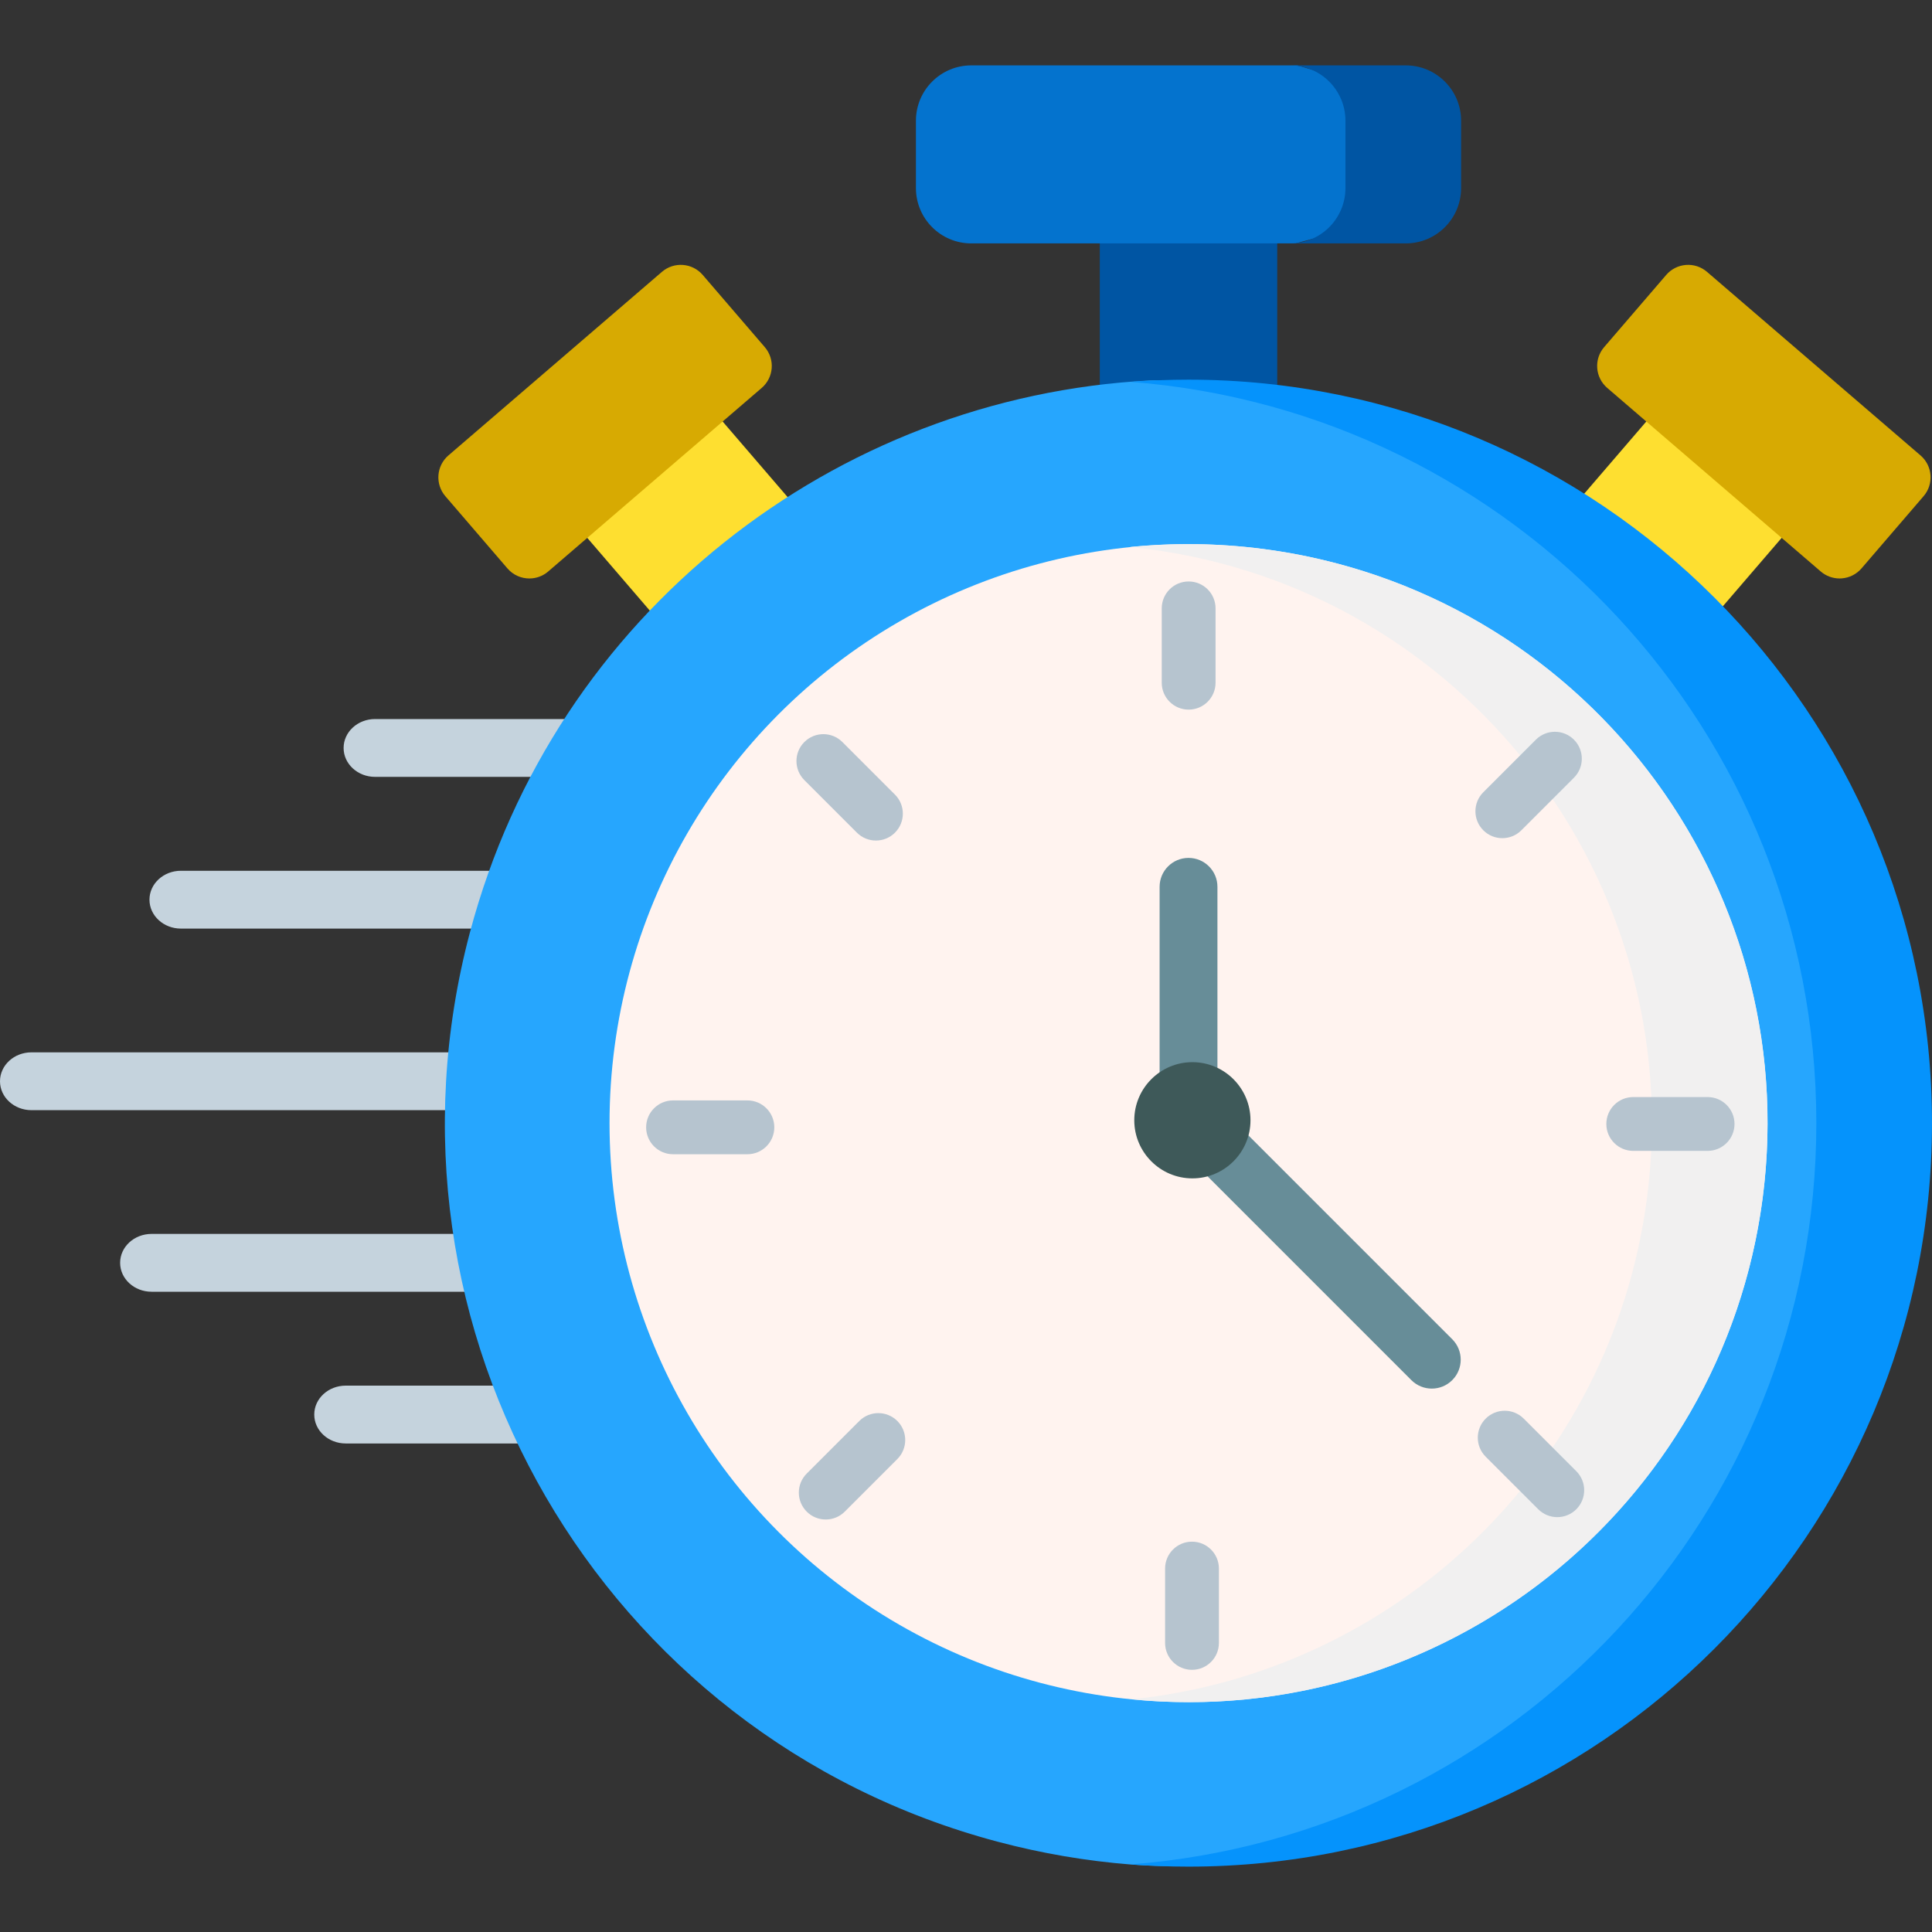
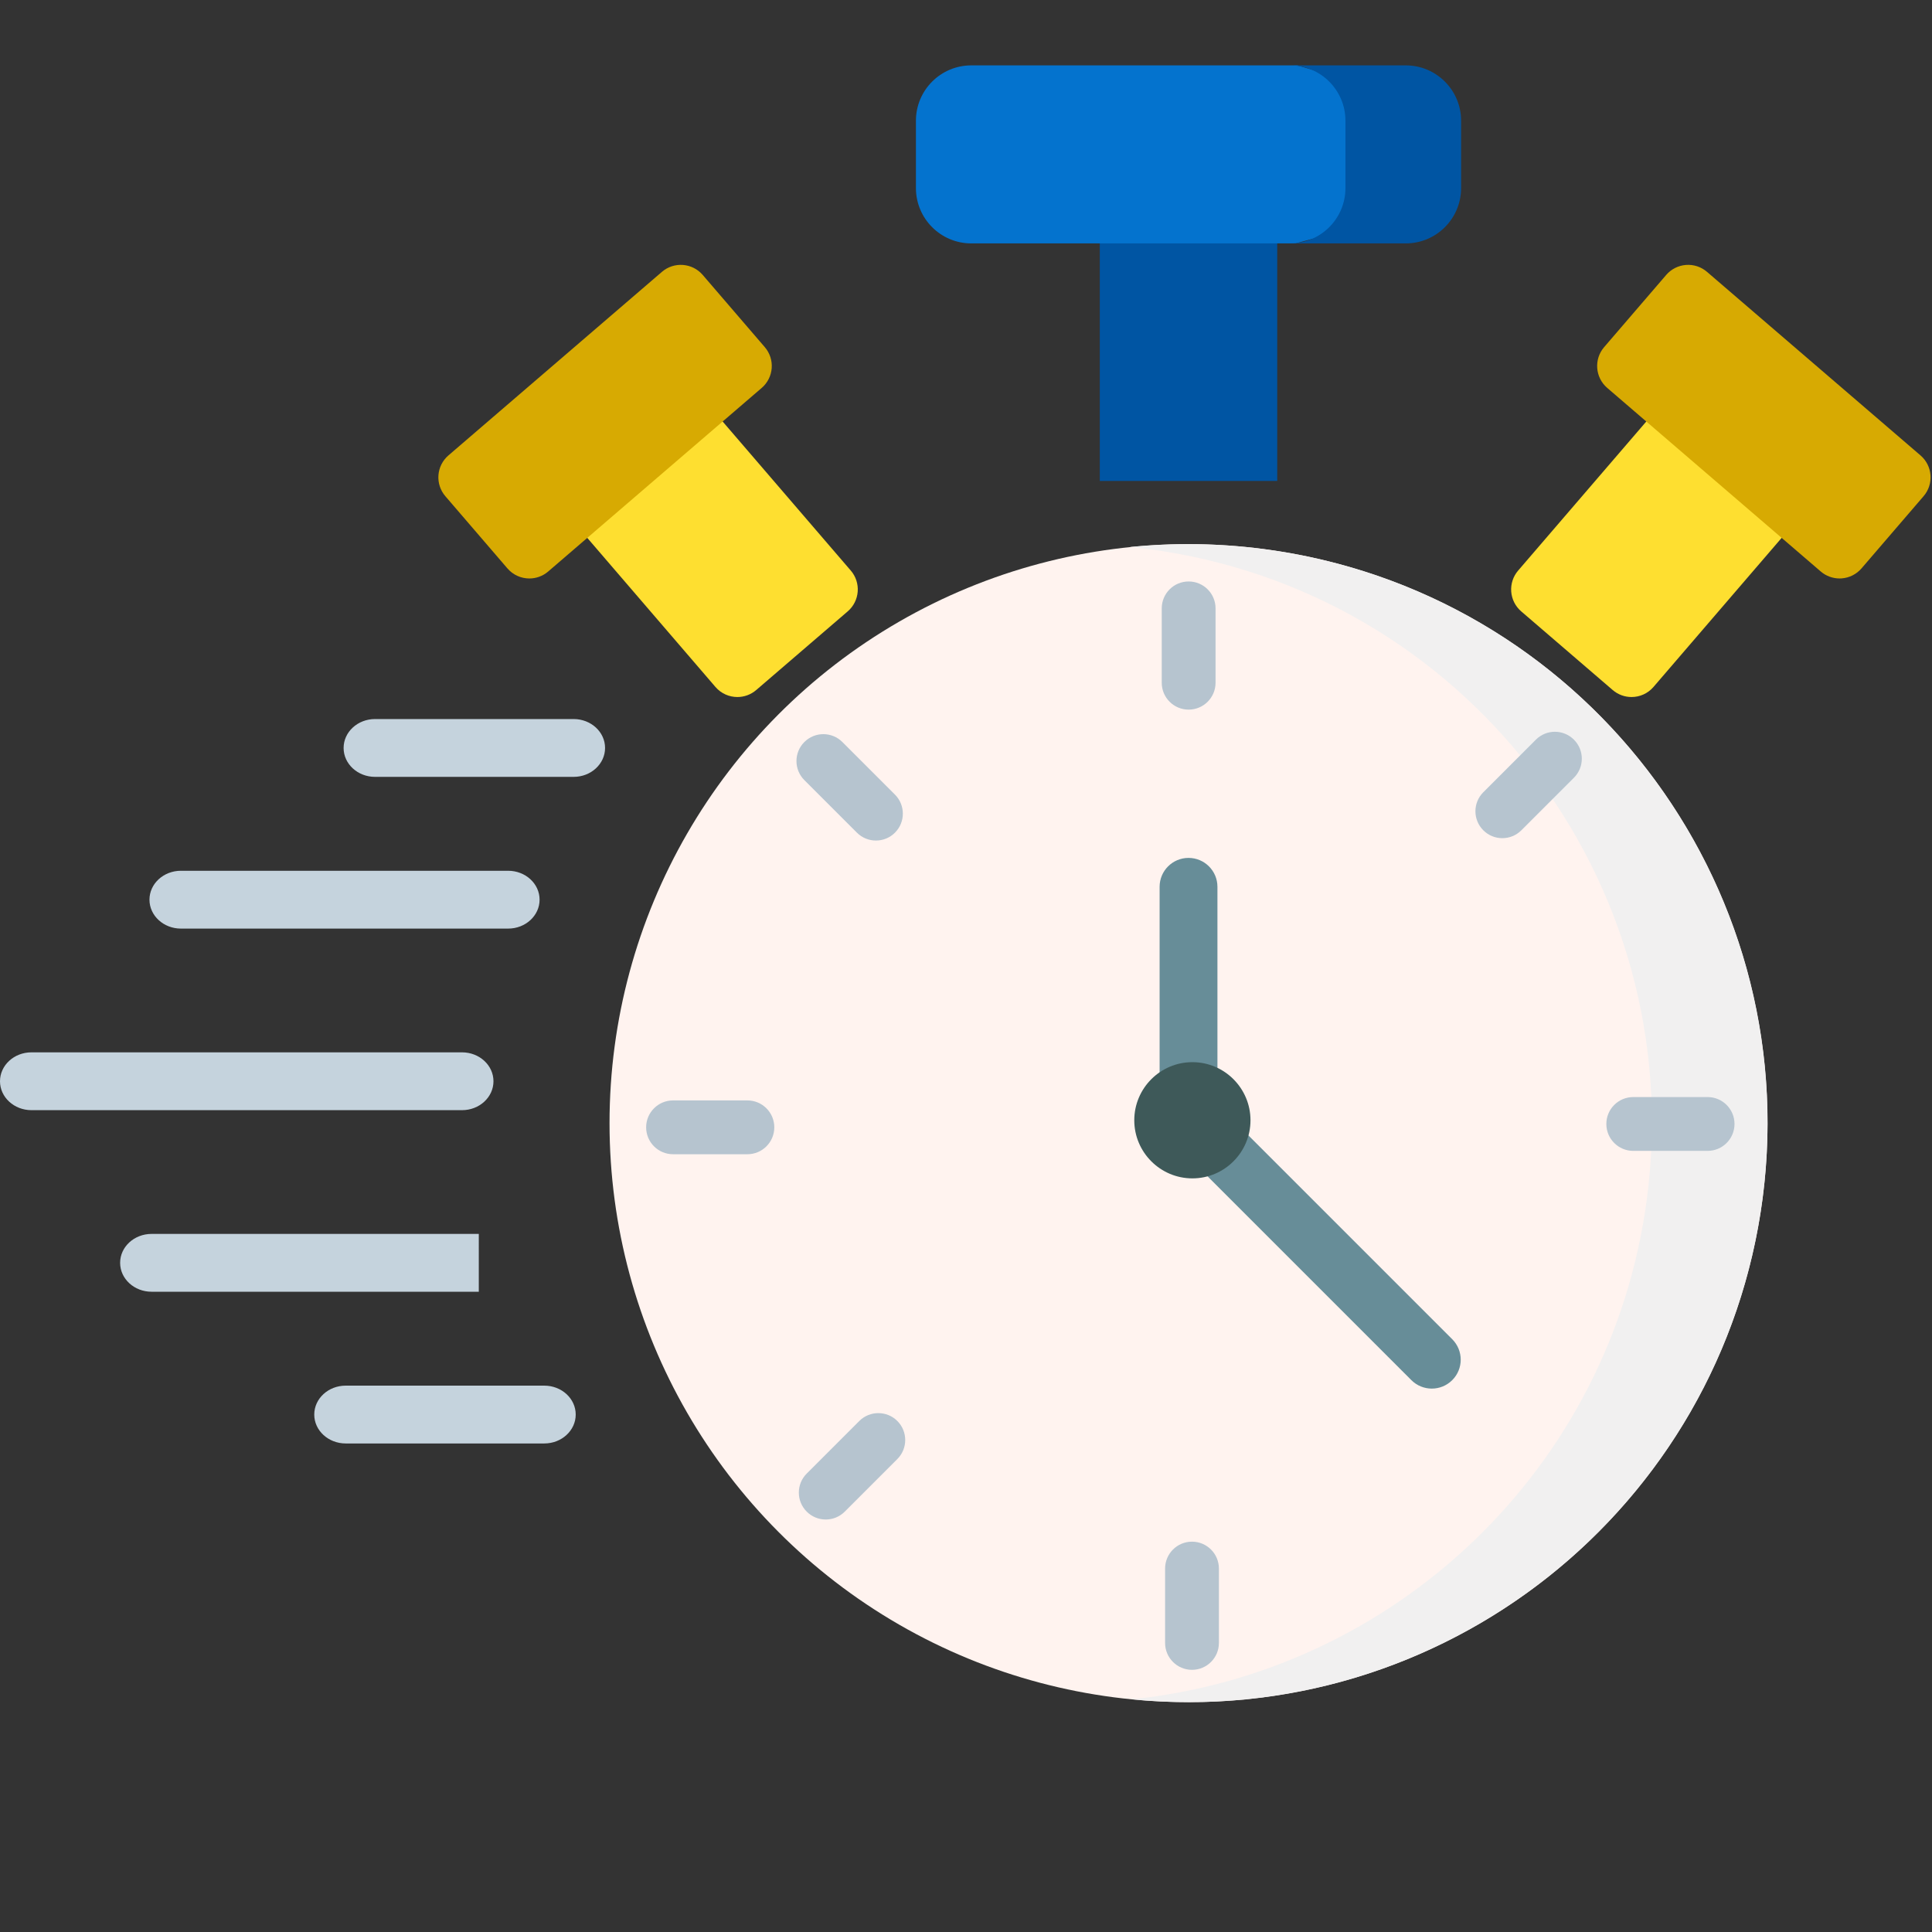
<svg xmlns="http://www.w3.org/2000/svg" id="Capa_1" height="512" viewBox="0 0 501.129 501.129" width="512">
  <rect x="0" y="0" width="501.129" height="501.129" fill="#333333" stroke="none" />
  <path d="m119.842 287.959h-111.686c-4.504 0-8.156-3.358-8.156-7.5s3.652-7.5 8.156-7.5h111.686c4.505 0 8.156 3.358 8.156 7.5s-3.651 7.5-8.156 7.5z" fill="#c5d3dd" />
-   <path d="m124.192 335.056h-84.878c-4.504 0-8.156-3.358-8.156-7.5s3.652-7.5 8.156-7.5h84.879c4.504 0 8.156 3.358 8.156 7.5-.001 4.142-3.652 7.5-8.157 7.5z" fill="#c5d3dd" />
+   <path d="m124.192 335.056h-84.878c-4.504 0-8.156-3.358-8.156-7.5s3.652-7.5 8.156-7.5h84.879z" fill="#c5d3dd" />
  <path d="m141.175 374.411h-51.507c-4.504 0-8.156-3.358-8.156-7.5s3.652-7.5 8.156-7.5h51.507c4.504 0 8.156 3.358 8.156 7.5s-3.651 7.5-8.156 7.5z" fill="#c5d3dd" />
  <path d="m131.805 240.862h-84.879c-4.504 0-8.156-3.358-8.156-7.5s3.652-7.5 8.156-7.5h84.879c4.505 0 8.156 3.358 8.156 7.5 0 4.143-3.652 7.5-8.156 7.5z" fill="#c5d3dd" />
  <path d="m148.788 201.507h-51.507c-4.505 0-8.156-3.358-8.156-7.5s3.652-7.5 8.156-7.5h51.507c4.504 0 8.156 3.358 8.156 7.5s-3.652 7.5-8.156 7.5z" fill="#c5d3dd" />
  <path d="m220.684 148.001-38.135-44.356c-2.7-3.14-7.435-3.499-10.577-.797l-23.735 20.406c-1.508 1.297-2.439 3.14-2.589 5.123s.495 3.945 1.792 5.454l38.135 44.356c1.483 1.725 3.581 2.61 5.69 2.61 1.731 0 3.471-.596 4.886-1.813l23.735-20.406c1.508-1.297 2.439-3.14 2.589-5.123.151-1.984-.494-3.946-1.791-5.454z" fill="#fedf30" />
  <path d="m198.374 90.041-16.103-18.73c-2.701-3.14-7.435-3.498-10.577-.797l-55.382 47.614c-1.508 1.297-2.439 3.14-2.589 5.123-.149 1.983.495 3.945 1.792 5.454l16.103 18.73c1.483 1.725 3.58 2.61 5.69 2.61 1.731 0 3.471-.596 4.886-1.813l55.382-47.614c1.508-1.297 2.439-3.14 2.589-5.123.15-1.984-.495-3.946-1.791-5.454z" fill="#d7aa02" />
  <path d="m468.812 128.377c-.149-1.983-1.081-3.826-2.589-5.123l-23.735-20.406c-3.141-2.701-7.876-2.344-10.577.797l-38.135 44.356c-1.296 1.508-1.941 3.47-1.791 5.454.15 1.983 1.081 3.826 2.589 5.123l23.735 20.406c1.416 1.217 3.155 1.813 4.887 1.813 2.109 0 4.207-.885 5.69-2.61l38.135-44.356c1.296-1.509 1.94-3.47 1.791-5.454z" fill="#fedf30" />
  <path d="m498.15 118.128-55.383-47.614c-1.509-1.297-3.47-1.949-5.454-1.792-1.983.149-3.826 1.081-5.123 2.589l-16.103 18.73c-2.7 3.141-2.343 7.876.798 10.576l55.383 47.614c1.365 1.174 3.102 1.813 4.89 1.813.188 0 .376-.007.564-.021 1.983-.15 3.826-1.081 5.123-2.59l16.102-18.73c2.701-3.139 2.343-7.875-.797-10.575z" fill="#d7aa02" />
  <path d="m285.271 59.018h46.024v65.73h-46.024z" fill="#0055a3" />
  <path d="m336.502 16.958h-84.562c-7.933 0-14.364 6.431-14.364 14.364v17.45c0 7.933 6.431 14.364 14.364 14.364h84.109l20.423-5.505v-34.819z" fill="#0473ce" />
  <path d="m364.624 16.958h-30c7.933 0 14.364 6.431 14.364 14.364v17.45c0 7.933-6.431 14.364-14.364 14.364h30c7.933 0 14.364-6.431 14.364-14.364v-17.45c0-7.933-6.431-14.364-14.364-14.364z" fill="#0055a3" />
-   <path d="m258.813 477.718c-102.942-27.321-164.245-132.921-136.924-235.863 22.029-83.003 94.95-138.935 176.335-143.167 19.55-1.016 190.659 30.368 190.659 186.741 0 114.582-104.523 205.402-195.602 198.191-11.448-.906-22.975-2.851-34.468-5.902z" fill="#26a6fe" />
-   <path d="m308.282 98.478c-5.048 0-10.05.196-15 .577 99.496 7.655 177.846 90.811 177.846 192.27s-78.351 184.615-177.846 192.27c4.95.381 9.952.577 15 .577 106.506 0 192.846-86.34 192.846-192.847s-86.339-192.847-192.846-192.847z" fill="#0593fc" />
  <circle cx="308.282" cy="291.325" fill="#fff3ef" r="150.18" />
  <path d="m327.688 142.404c-11.723-1.528-23.305-1.655-34.581-.519 1.525.152 3.051.32 4.581.519 82.247 10.717 140.233 86.08 129.515 168.327-9.19 70.524-65.911 123.205-133.746 130.035 80.446 8.025 153.228-49.318 163.746-130.035 10.718-82.247-47.268-157.61-129.515-168.327z" fill="#f1f0f0" />
  <g fill="#b6c4cf">
    <path d="m308.315 184.066c-3.855 0-6.98-3.125-6.98-6.98v-19.284c0-3.855 3.125-6.98 6.98-6.98s6.98 3.125 6.98 6.98v19.284c0 3.855-3.125 6.98-6.98 6.98z" />
    <path d="m389.681 217.408c-1.787 0-3.573-.681-4.936-2.044-2.726-2.726-2.726-7.145.001-9.871l13.636-13.636c2.725-2.727 7.144-2.726 9.871 0 2.726 2.726 2.726 7.145-.001 9.871l-13.636 13.636c-1.363 1.362-3.15 2.044-4.935 2.044z" />
    <path d="m442.922 298.519h-19.284c-3.855 0-6.98-3.125-6.98-6.98s3.125-6.98 6.98-6.98h19.284c3.855 0 6.98 3.125 6.98 6.98s-3.125 6.98-6.98 6.98z" />
-     <path d="m403.932 393.52c-1.786 0-3.573-.682-4.936-2.044l-13.636-13.636c-2.726-2.726-2.726-7.145 0-9.871 2.727-2.726 7.145-2.726 9.872 0l13.636 13.636c2.726 2.726 2.726 7.145 0 9.871-1.363 1.363-3.15 2.044-4.936 2.044z" />
    <path d="m309.185 433.127c-3.855 0-6.98-3.125-6.98-6.98v-19.285c0-3.855 3.125-6.98 6.98-6.98s6.98 3.125 6.98 6.98v19.285c0 3.854-3.125 6.98-6.98 6.98z" />
    <path d="m214.183 394.136c-1.786 0-3.573-.681-4.935-2.045-2.726-2.726-2.726-7.145 0-9.871l13.636-13.636c2.726-2.726 7.145-2.726 9.871 0s2.726 7.145 0 9.871l-13.636 13.636c-1.363 1.363-3.15 2.045-4.936 2.045z" />
    <path d="m193.862 299.389h-19.284c-3.855 0-6.98-3.125-6.98-6.98s3.125-6.98 6.98-6.98h19.284c3.855 0 6.98 3.125 6.98 6.98s-3.125 6.98-6.98 6.98z" />
    <path d="m227.204 218.023c-1.786 0-3.573-.681-4.935-2.044l-13.636-13.636c-2.726-2.726-2.726-7.145 0-9.871s7.145-2.727 9.871 0l13.636 13.636c2.726 2.726 2.726 7.145 0 9.871-1.363 1.363-3.15 2.044-4.936 2.044z" />
  </g>
  <path d="m308.283 287.959c-4.143 0-7.5-3.358-7.5-7.5v-50.432c0-4.142 3.357-7.5 7.5-7.5s7.5 3.358 7.5 7.5v50.432c0 4.142-3.358 7.5-7.5 7.5z" fill="#678d98" />
  <path d="m371.385 360.18c-1.92 0-3.839-.732-5.304-2.197l-54.601-54.601c-2.929-2.929-2.929-7.678 0-10.606 2.931-2.929 7.679-2.929 10.608 0l54.6 54.601c2.929 2.929 2.929 7.678 0 10.606-1.464 1.464-3.384 2.197-5.303 2.197z" fill="#678d98" />
  <path d="m309.285 305.65c-8.31 0-15.072-6.761-15.072-15.071s6.761-15.071 15.072-15.071c8.31 0 15.071 6.761 15.071 15.071s-6.761 15.071-15.071 15.071z" fill="#3e5959" />
</svg>